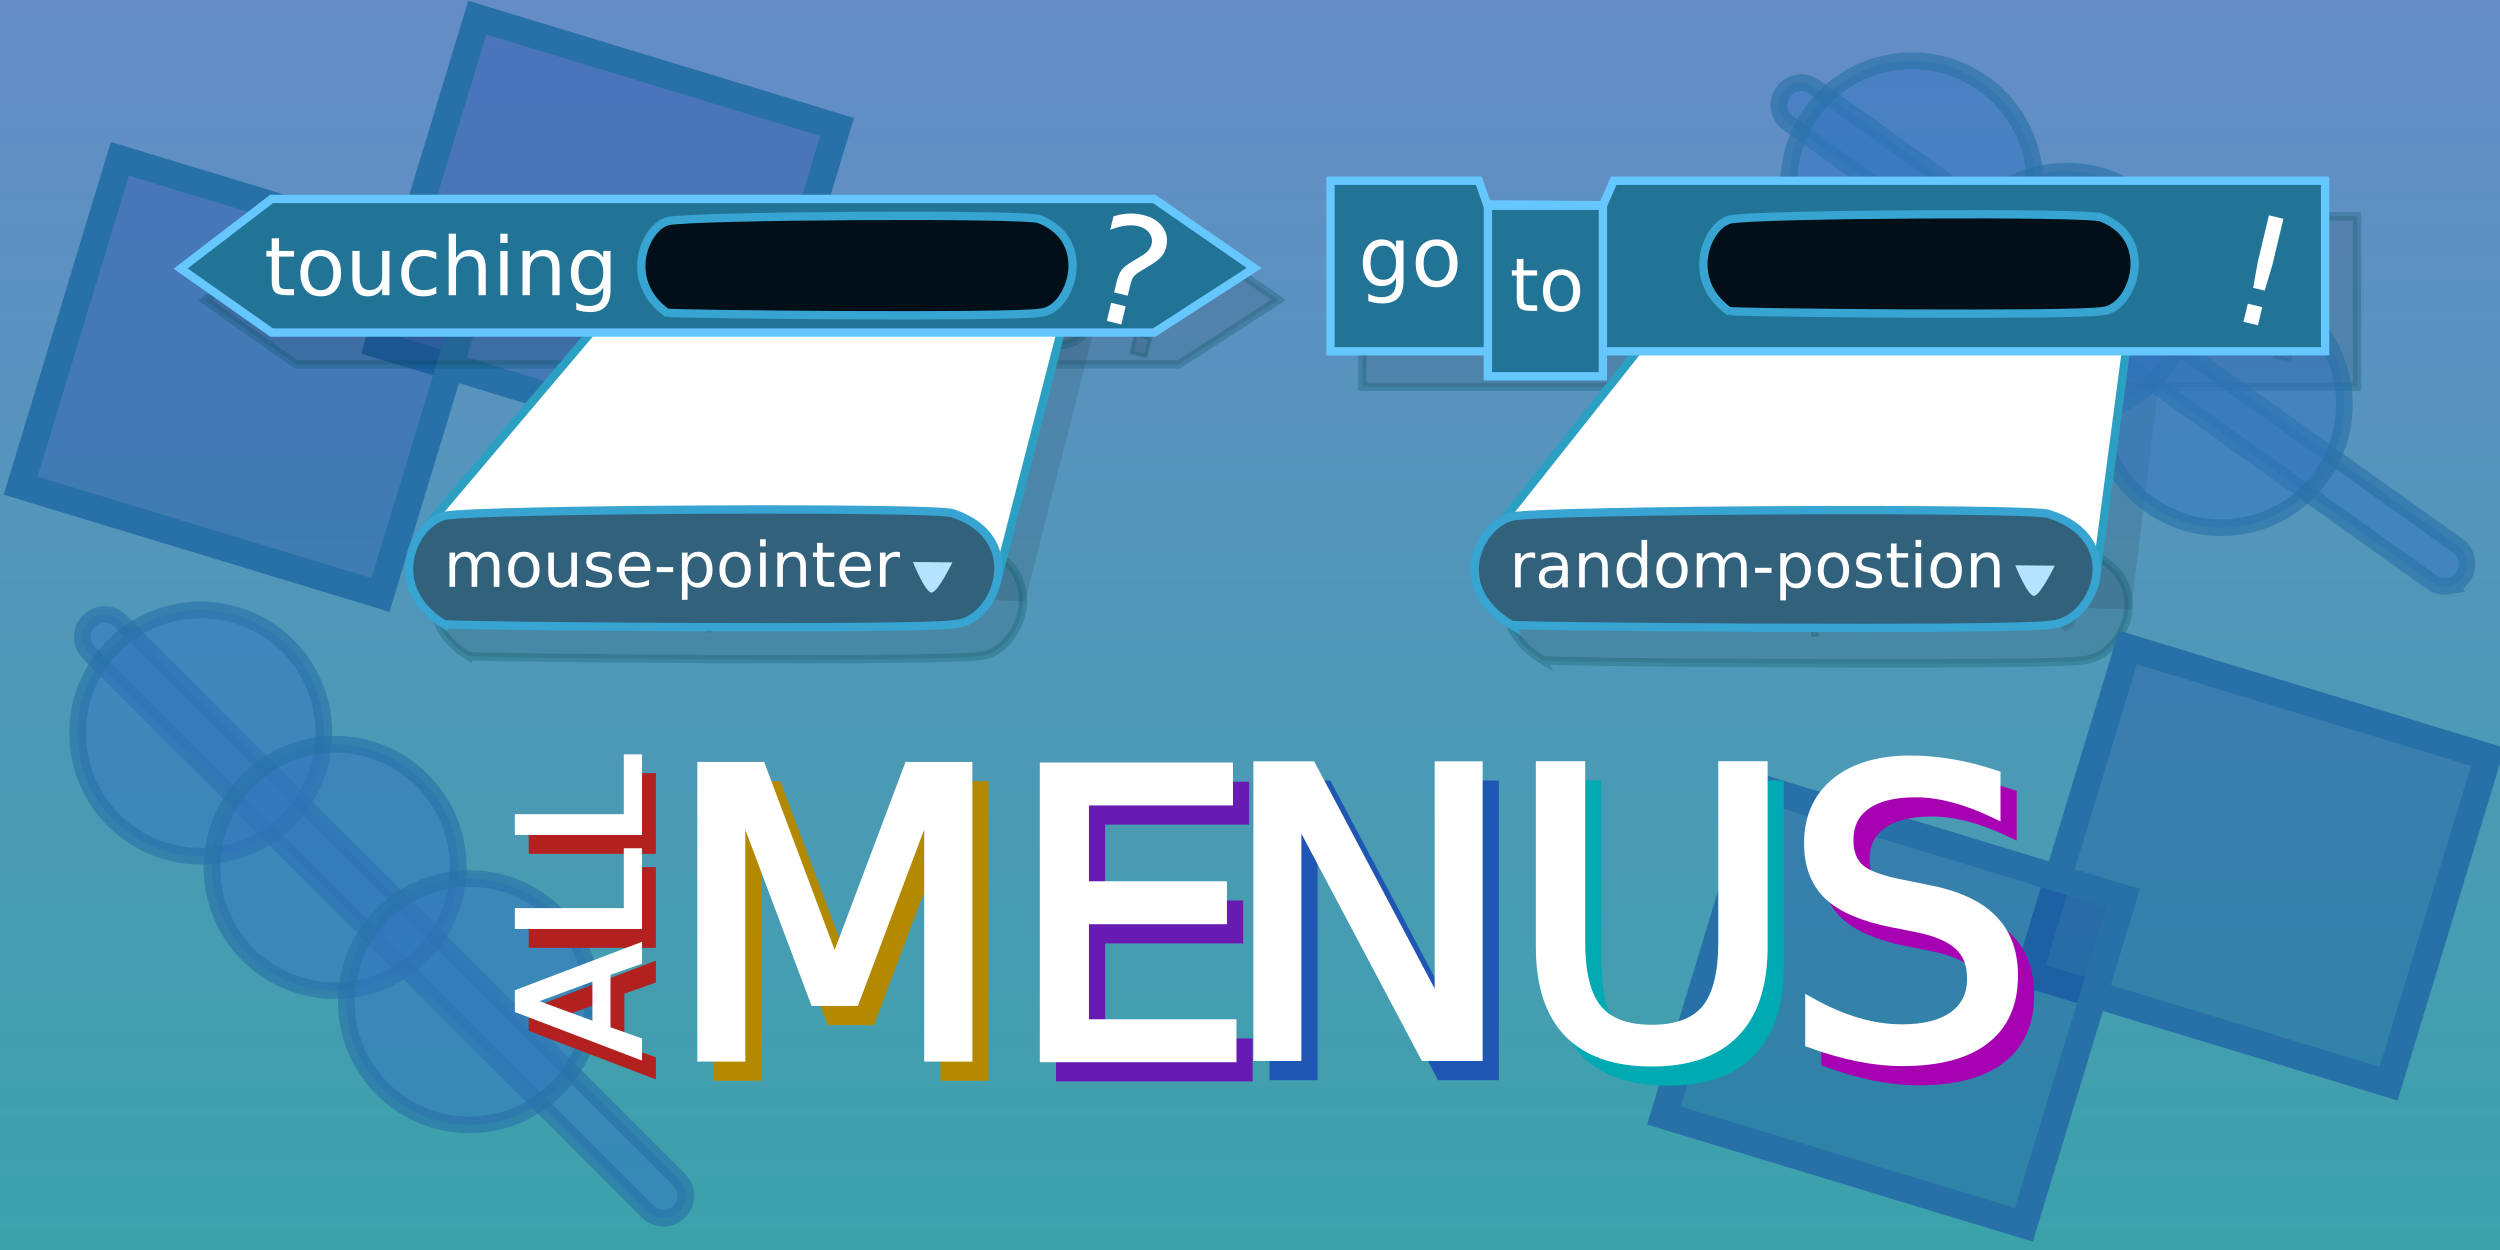
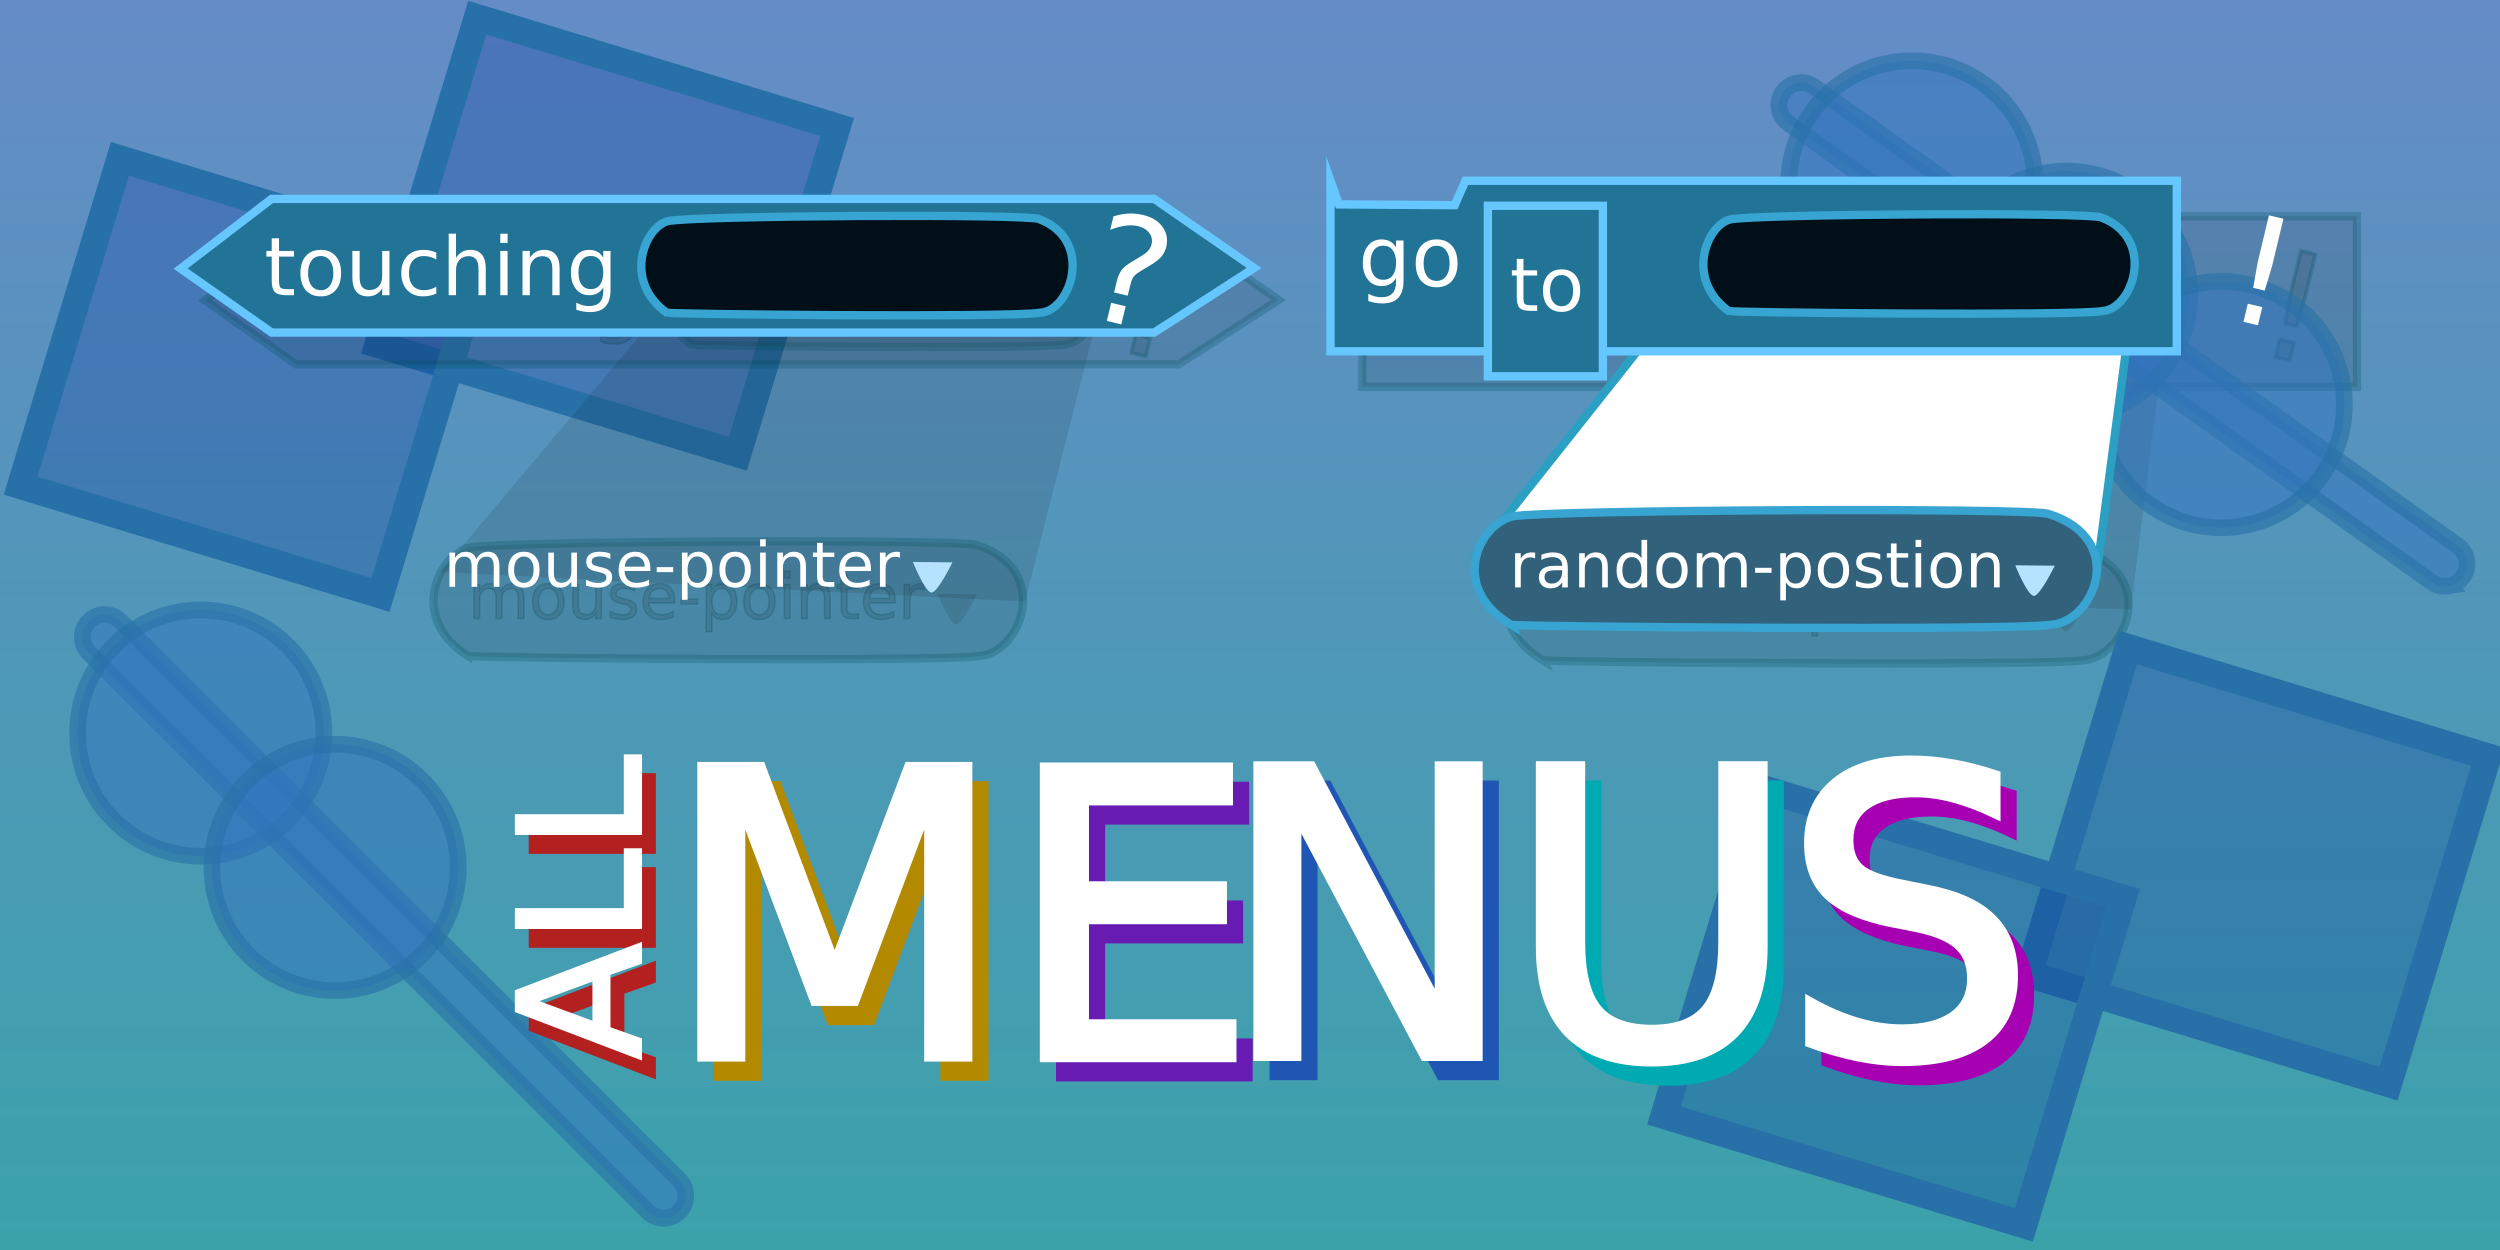
<svg xmlns="http://www.w3.org/2000/svg" width="600" height="300" viewBox="0 0 600 300">
  <rect x="0" y="0" width="600" height="300" fill="#808080" stroke="none" />
  <defs>
    <linearGradient id="a" x1="300" x2="300" y1="-.132" y2="300.132" gradientTransform="matrix(.998 0 0 .999 .688 .132)" gradientUnits="userSpaceOnUse">
      <stop offset="0" stop-color="#658cc7" />
      <stop offset="1" stop-color="#3ba2aa" />
    </linearGradient>
  </defs>
  <path fill="url(#a)" d="M0 300V0h600v300z" style="fill:url(#a);fill-rule:nonzero;stroke-linecap:butt;stroke-linejoin:miter;stroke-miterlimit:10;stroke-dasharray:none;stroke-dashoffset:0" />
  <g fill-opacity=".102" stroke="#004d5a" stroke-opacity=".259" style="fill-rule:nonzero;stroke-linecap:butt;stroke-linejoin:miter;stroke-miterlimit:10;stroke-dasharray:none;stroke-dashoffset:0">
    <path stroke="none" d="m362.362 141.011 53.859-67.891 104.223.096-9.019 73.091z" />
    <path stroke-width="2" d="M326.965 92.844V51.916h35.594l2.012 5.671 27.808.183 2.561-5.854h170.737v40.928z" />
    <path d="M18.164-11.191q0-3.906-1.621-6.055-1.602-2.148-4.512-2.148-2.891 0-4.512 2.148-1.602 2.148-1.602 6.055 0 3.887 1.602 6.035Q9.141-3.008 12.031-3.008q2.91 0 4.512-2.148 1.621-2.148 1.621-6.035zm3.594 8.477q0 5.586-2.48 8.301-2.48 2.734-7.598 2.734-1.895 0-3.574-.293-1.68-.273-3.262-.859V3.672q1.582.859 3.125 1.27 1.543.41 3.145.41 3.535 0 5.293-1.855 1.758-1.836 1.758-5.566v-1.777Q17.051-1.914 15.312-.957 13.574 0 11.152 0 7.129 0 4.668-3.066 2.207-6.133 2.207-11.191q0-5.078 2.461-8.145 2.461-3.066 6.484-3.066 2.422 0 4.16.957 1.738.957 2.852 2.891V-21.875h3.594zM37.637-19.355q-2.891 0-4.57 2.266-1.68 2.246-1.68 6.172 0 3.926 1.66 6.191 1.68 2.246 4.59 2.246 2.871 0 4.551-2.266 1.68-2.266 1.68-6.172 0-3.887-1.68-6.152-1.68-2.285-4.551-2.285zm0-3.047q4.688 0 7.363 3.047 2.676 3.047 2.676 8.438 0 5.371-2.676 8.438Q42.324.566 37.637.566q-4.707 0-7.383-3.047-2.656-3.066-2.656-8.438 0-5.391 2.656-8.438 2.676-3.047 7.383-3.047z" aria-label="go" style="font-size:40px;font-family:&quot;Sans Serif&quot;" transform="matrix(.5 0 0 .5 333.621 77.19)" />
    <path d="M7.324-28.086V-21.875h7.402v2.793H7.324v11.875q0 2.676.723 3.437.742.762 2.988.762h3.691V0h-3.691Q6.875 0 5.293-1.543 3.711-3.105 3.711-7.207V-19.082H1.074V-21.875h2.637v-6.211zm20.605 8.73q-2.891 0-4.57 2.266-1.68 2.246-1.68 6.172 0 3.926 1.66 6.191 1.68 2.246 4.59 2.246 2.871 0 4.551-2.266 1.68-2.266 1.68-6.172 0-3.887-1.68-6.152-1.68-2.285-4.551-2.285zm0-3.047q4.688 0 7.363 3.047 2.676 3.047 2.676 8.438 0 5.371-2.676 8.438Q32.617.566 27.93.566q-4.707 0-7.383-3.047-2.656-3.066-2.656-8.438 0-5.391 2.656-8.438 2.676-3.047 7.383-3.047z" aria-label="to" style="font-size:40px;font-family:&quot;Sans Serif&quot;" transform="translate(370.021 83.131) scale(.444)" />
    <path d="M6.035-4.961H10V0H6.035Zm0-24.199H10v12.793l-.391 6.973H6.445l-.41-6.973Z" aria-label="!" style="font-size:40px;font-family:&quot;Sans Serif&quot;" transform="matrix(.877 .21 -.21 .877 540.786 84.501)" />
    <path stroke-width="2" d="M370.326 158.479c-15.33-9.138-7.469-24.422.446-26.018 7.916-1.596 125.509-2.139 128.586-.566 19.117 6.053 10.926 25.989.446 26.583-9.227 1.449-128.696.467-129.479 0z" />
    <path d="M16.445-18.516q-.605-.352-1.328-.508-.703-.176-1.562-.176-3.047 0-4.688 1.992-1.621 1.973-1.621 5.684V0H3.633v-21.875h3.613v3.398q1.133-1.992 2.949-2.949 1.816-.977 4.414-.977.371 0 .82.059.449.039.996.137zm13.711 7.52q-4.355 0-6.035.996-1.68.996-1.68 3.398 0 1.914 1.25 3.047 1.27 1.113 3.438 1.113 2.988 0 4.785-2.109 1.816-2.129 1.816-5.645v-.801zm7.168-1.484V0h-3.594v-3.32Q32.5-1.328 30.664-.371q-1.836.938-4.492.938-3.359 0-5.352-1.875-1.973-1.895-1.973-5.059 0-3.691 2.461-5.566 2.48-1.875 7.383-1.875h5.039v-.352q0-2.48-1.641-3.828-1.621-1.367-4.57-1.367-1.875 0-3.652.449-1.777.449-3.418 1.348v-3.32q1.973-.762 3.828-1.133 1.855-.391 3.613-.391 4.746 0 7.09 2.461 2.344 2.461 2.344 7.461zm25.586-.723V0h-3.594v-13.086q0-3.105-1.211-4.648-1.211-1.543-3.633-1.543-2.91 0-4.59 1.855-1.68 1.855-1.68 5.059V0h-3.613v-21.875h3.613v3.398q1.289-1.973 3.027-2.949 1.758-.977 4.043-.977 3.77 0 5.703 2.344 1.934 2.324 1.934 6.855zm21.562-5.352v-11.836h3.594V0h-3.594v-3.281q-1.133 1.953-2.871 2.91-1.719.938-4.141.938-3.965 0-6.465-3.164-2.48-3.164-2.48-8.32 0-5.156 2.48-8.32 2.5-3.164 6.465-3.164 2.422 0 4.141.957 1.738.938 2.871 2.891zm-12.246 7.637q0 3.965 1.621 6.23 1.641 2.246 4.492 2.246 2.852 0 4.492-2.246 1.641-2.266 1.641-6.23 0-3.965-1.641-6.211-1.641-2.266-4.492-2.266-2.852 0-4.492 2.266-1.621 2.246-1.621 6.211zm31.719-8.438q-2.891 0-4.57 2.266-1.68 2.246-1.68 6.172 0 3.926 1.66 6.191 1.68 2.246 4.59 2.246 2.871 0 4.551-2.266 1.68-2.266 1.68-6.172 0-3.887-1.68-6.152-1.68-2.285-4.551-2.285zm0-3.047q4.688 0 7.363 3.047 2.676 3.047 2.676 8.438 0 5.371-2.676 8.438-2.676 3.047-7.363 3.047-4.707 0-7.383-3.047-2.656-3.066-2.656-8.438 0-5.391 2.656-8.438 2.676-3.047 7.383-3.047zm33.027 4.727q1.348-2.422 3.223-3.574 1.875-1.152 4.414-1.152 3.418 0 5.273 2.402 1.855 2.383 1.855 6.797V0H148.125v-13.086q0-3.145-1.113-4.668-1.113-1.523-3.398-1.523-2.793 0-4.414 1.855-1.621 1.855-1.621 5.059V0h-3.613v-13.086q0-3.164-1.113-4.668-1.113-1.523-3.438-1.523-2.754 0-4.375 1.875-1.621 1.855-1.621 5.039V0h-3.613v-21.875h3.613v3.398q1.23-2.012 2.949-2.969 1.719-.957 4.082-.957 2.383 0 4.043 1.211 1.68 1.211 2.48 3.516zm20.117 5.117h10.527v3.203h-10.527zm19.727 9.277V8.32h-3.613V-21.875h3.613v3.32q1.133-1.953 2.852-2.891 1.738-.957 4.141-.957 3.984 0 6.465 3.164 2.5 3.164 2.5 8.32 0 5.156-2.5 8.32-2.48 3.164-6.465 3.164-2.402 0-4.141-.938-1.719-.957-2.852-2.91Zm12.227-7.637q0-3.965-1.641-6.211-1.621-2.266-4.473-2.266-2.852 0-4.492 2.266-1.621 2.246-1.621 6.211 0 3.965 1.621 6.23 1.641 2.246 4.492 2.246 2.852 0 4.473-2.246 1.641-2.266 1.641-6.23zm18.164-8.438q-2.891 0-4.57 2.266-1.68 2.246-1.68 6.172 0 3.926 1.66 6.191 1.68 2.246 4.59 2.246 2.871 0 4.551-2.266 1.68-2.266 1.68-6.172 0-3.887-1.68-6.152-1.68-2.285-4.551-2.285zm0-3.047q4.688 0 7.363 3.047 2.676 3.047 2.676 8.438 0 5.371-2.676 8.438-2.676 3.047-7.363 3.047-4.707 0-7.383-3.047-2.656-3.066-2.656-8.438 0-5.391 2.656-8.438 2.676-3.047 7.383-3.047zm29.941 1.172v3.398q-1.523-.781-3.164-1.172-1.641-.391-3.398-.391-2.676 0-4.023.82-1.328.82-1.328 2.461 0 1.25.957 1.973.957.703 3.848 1.348l1.23.273q3.828.82 5.43 2.324 1.621 1.484 1.621 4.16 0 3.047-2.422 4.824-2.402 1.777-6.621 1.777-1.758 0-3.672-.352-1.895-.332-4.004-1.016V-4.512q1.992 1.035 3.926 1.562 1.934.508 3.828.508 2.539 0 3.906-.859 1.367-.879 1.367-2.461 0-1.465-.996-2.246-.977-.781-4.316-1.504l-1.25-.293q-3.34-.703-4.824-2.148-1.484-1.465-1.484-4.004 0-3.086 2.188-4.766 2.188-1.68 6.211-1.68 1.992 0 3.75.293t3.242.879zm10.449-6.855V-21.875H255v2.793h-7.402v11.875q0 2.676.723 3.437.742.762 2.988.762H255V0h-3.691q-4.16 0-5.742-1.543-1.582-1.563-1.582-5.664V-19.082h-2.637V-21.875h2.637v-6.211zm12.129 6.211h3.594V0h-3.594zm0-8.516h3.594v4.551h-3.594zm19.59 11.035q-2.891 0-4.57 2.266-1.68 2.246-1.68 6.172 0 3.926 1.66 6.191 1.68 2.246 4.59 2.246 2.871 0 4.551-2.266 1.68-2.266 1.68-6.172 0-3.887-1.68-6.152-1.68-2.285-4.551-2.285zm0-3.047q4.688 0 7.363 3.047 2.676 3.047 2.676 8.438 0 5.371-2.676 8.438-2.676 3.047-7.363 3.047-4.707 0-7.383-3.047-2.656-3.066-2.656-8.438 0-5.391 2.656-8.438 2.676-3.047 7.383-3.047zm34.18 9.199V0h-3.594v-13.086q0-3.105-1.211-4.648-1.211-1.543-3.633-1.543-2.91 0-4.59 1.855t-1.68 5.059V0h-3.613v-21.875h3.613v3.398q1.289-1.973 3.027-2.949 1.758-.977 4.043-.977 3.77 0 5.703 2.344 1.934 2.324 1.934 6.855z" aria-label="random-postion" style="font-size:40px;font-family:&quot;Sans Serif&quot;" transform="translate(369.911 149.511) scale(.375)" />
    <path stroke="none" d="M495.802 151.539c-1.563.015-4.503-7.336-4.503-7.336l9.496.09s-3.519 7.232-4.993 7.246z" />
    <path stroke-width="2" d="M422.528 83.176c-10.63-7.713-5.179-20.611.31-21.959 5.488-1.347 87.022-1.805 89.156-.477 13.255 5.109 7.575 21.934.31 22.436-6.397 1.223-89.232.394-89.775 0z" />
  </g>
  <g fill="#3274bf" fill-opacity=".51" stroke="#2871a8" stroke-opacity=".627" stroke-width="4" style="fill-rule:nonzero;stroke-linecap:butt;stroke-linejoin:miter;stroke-miterlimit:10;stroke-dasharray:none;stroke-dashoffset:0">
    <path d="M587.61 140.64c-1.356.227-2.798-.064-4.007-.922L429.187 29.582c-2.414-1.722-2.976-5.08-1.254-7.494 1.722-2.414 5.08-2.976 7.494-1.254l154.415 110.131c2.414 1.722 2.976 5.08 1.254 7.494-.863 1.205-2.132 1.954-3.487 2.181z" />
    <path d="M488.003 39.263c2.695 16.098-8.171 31.332-24.268 34.027-16.098 2.695-31.332-8.171-34.027-24.268-2.695-16.098 8.171-31.332 24.268-34.027 16.098-2.695 31.332 8.171 34.027 24.268z" />
    <path d="M494.035 100.113c-16.286-1.077-28.616-15.152-27.539-31.439 1.077-16.286 15.152-28.616 31.438-27.539 16.286 1.077 28.616 15.152 27.539 31.439-1.077 16.286-15.152 28.616-31.438 27.539z" />
    <path d="M562.249 92.213c2.695 16.098-8.174 31.337-24.272 34.032-16.098 2.695-31.333-8.175-34.027-24.273-2.695-16.098 8.171-31.332 24.268-34.027 16.098-2.695 31.337 8.174 34.031 24.267z" />
  </g>
  <g fill="#3274bf" fill-opacity=".51" stroke="#2871a8" stroke-opacity=".627" stroke-width="4" style="fill-rule:nonzero;stroke-linecap:butt;stroke-linejoin:miter;stroke-miterlimit:10;stroke-dasharray:none;stroke-dashoffset:0">
    <path d="M159.235 292.361c-1.374 0-2.749-.525-3.799-1.571L21.323 156.672c-2.096-2.096-2.096-5.502 0-7.598 2.096-2.096 5.502-2.096 7.598 0l134.113 134.113c2.096 2.096 2.096 5.502 0 7.598-1.051 1.046-2.425 1.576-3.799 1.576z" />
    <path d="M77.732 175.931c0 16.322-13.231 29.553-29.553 29.553-16.322 0-29.553-13.231-29.553-29.553 0-16.322 13.231-29.553 29.553-29.553 16.322 0 29.553 13.231 29.553 29.553z" />
    <path d="M73.636 236.942c-15.885-3.751-25.721-19.669-21.97-35.554 3.751-15.885 19.669-25.721 35.554-21.97 15.885 3.751 25.721 19.669 21.97 35.554-3.751 15.885-19.669 25.721-35.554 21.97z" />
-     <path d="M142.218 240.411c0 16.322-13.236 29.557-29.557 29.557-16.322 0-29.553-13.236-29.553-29.557 0-16.322 13.231-29.553 29.553-29.553 16.322 0 29.557 13.236 29.557 29.553z" />
  </g>
  <path fill="#02299a" fill-opacity=".243" stroke="#2871a8" stroke-width="6.5" d="m90.722 82.674 23.824-78.433 86.369 26.235-23.824 78.433Z" style="fill-rule:nonzero;stroke-linecap:butt;stroke-linejoin:miter;stroke-miterlimit:10;stroke-dasharray:none;stroke-dashoffset:0" />
  <path fill="#02299a" fill-opacity=".243" stroke="#2871a8" stroke-width="6.5" d="m4.95 116.555 23.824-78.433 86.369 26.235-23.824 78.433ZM486.889 233.838l23.824-78.433 86.369 26.235-23.824 78.433z" style="fill-rule:nonzero;stroke-linecap:butt;stroke-linejoin:miter;stroke-miterlimit:10;stroke-dasharray:none;stroke-dashoffset:0" />
  <path fill="#02299a" fill-opacity=".243" stroke="#2871a8" stroke-width="6.5" d="m399.352 267.719 23.824-78.433 86.369 26.235-23.824 78.433z" style="fill-rule:nonzero;stroke-linecap:butt;stroke-linejoin:miter;stroke-miterlimit:10;stroke-dasharray:none;stroke-dashoffset:0" />
  <g font-family="'Sans Serif'" font-size="40" style="fill-rule:nonzero;stroke-linecap:butt;stroke-linejoin:miter;stroke-miterlimit:10;stroke-dasharray:none;stroke-dashoffset:0">
    <path d="M13.672-25.273 8.32-10.762H19.043Zm-2.227-3.887h4.473L27.031 0h-4.102l-2.656-7.48H7.129L4.473 0H.312Zm19.844 0h3.945v25.84h14.199V0H31.289Zm22.285 0h3.945v25.84H71.719V0H53.574Z" aria-label="ALL" style="fill:#b32020;stroke:#b32020" transform="rotate(-90 207.774 50.865) scale(1.012)" />
    <path d="M3.926-29.16h5.879L17.246-9.316l7.48-19.844h5.879V0h-3.848v-25.605L19.238-5.605h-3.965L7.754-25.605V0H3.926Z" aria-label="M" style="fill:#b38900;stroke:#b38900" transform="translate(163.063 258.207) scale(2.385)" />
    <path d="M3.926-29.16H22.363v3.32H7.871v8.633H21.758v3.32H7.871v10.566H22.715V0H3.926Z" aria-label="E" style="fill:#671bb3;stroke:#671bb3" transform="translate(245.265 258.348) scale(2.385)" />
    <path d="M3.926-29.16h5.312L22.168-4.766v-24.395h3.828V0h-5.312L7.754-24.395V0H3.926Z" aria-label="N" style="fill:#2056b3;stroke:#2056b3" transform="translate(296.525 258.062) scale(2.385)" />
    <path d="M3.477-29.16h3.965v17.715q0 4.688 1.699 6.758 1.699 2.051 5.508 2.051 3.789 0 5.488-2.051 1.699-2.07 1.699-6.758v-17.715h3.965v18.203q0 5.703-2.832 8.613Q20.156.566 14.648.566q-5.527 0-8.359-2.91-2.812-2.91-2.812-8.613z" aria-label="U" style="fill:#00aab3;stroke:#00aab3" transform="translate(365.383 258.03) scale(2.385)" />
    <path d="M21.406-28.203v3.848q-2.246-1.074-4.238-1.602-1.992-.527-3.848-.527-3.223 0-4.98 1.25-1.738 1.25-1.738 3.555 0 1.934 1.152 2.93 1.172.977 4.414 1.582l2.383.488q4.414.84 6.504 2.969 2.109 2.109 2.109 5.664 0 4.238-2.852 6.426Q17.48.566 11.992.566q-2.07 0-4.414-.469-2.324-.469-4.824-1.387v-4.062q2.402 1.348 4.707 2.031 2.305.684 4.531.684 3.379 0 5.215-1.328 1.836-1.328 1.836-3.789 0-2.148-1.328-3.359-1.309-1.211-4.316-1.816l-2.402-.469q-4.414-.879-6.387-2.754-1.973-1.875-1.973-5.215 0-3.867 2.715-6.094Q8.086-29.688 12.871-29.688q2.051 0 4.18.371t4.355 1.113z" aria-label="S" style="fill:#a700b3;stroke:#a700b3" transform="translate(431.759 257.933) scale(2.385)" />
    <path d="M13.672-25.273 8.32-10.762H19.043Zm-2.227-3.887h4.473L27.031 0h-4.102l-2.656-7.48H7.129L4.473 0H.312Zm19.844 0h3.945v25.84h14.199V0H31.289Zm22.285 0h3.945v25.84H71.719V0H53.574Z" aria-label="ALL" style="fill:#fff;stroke:#fff" transform="rotate(-90 203.849 50.269) scale(1.012)" />
    <path d="M3.926-29.16h5.879L17.246-9.316l7.48-19.844h5.879V0h-3.848v-25.605L19.238-5.605h-3.965L7.754-25.605V0H3.926Z" aria-label="M" style="fill:#fff;stroke:#fff" transform="translate(159.183 253.599) scale(2.385)" />
    <path d="M3.926-29.16H22.363v3.32H7.871v8.633H21.758v3.32H7.871v10.566H22.715V0H3.926Z" aria-label="E" style="fill:#fff;stroke:#fff" transform="translate(241.385 253.74) scale(2.385)" />
    <path d="M3.926-29.16h5.312L22.168-4.766v-24.395h3.828V0h-5.312L7.754-24.395V0H3.926Z" aria-label="N" style="fill:#fff;stroke:#fff" transform="translate(292.644 253.454) scale(2.385)" />
    <path d="M3.477-29.16h3.965v17.715q0 4.688 1.699 6.758 1.699 2.051 5.508 2.051 3.789 0 5.488-2.051 1.699-2.07 1.699-6.758v-17.715h3.965v18.203q0 5.703-2.832 8.613Q20.156.566 14.648.566q-5.527 0-8.359-2.91-2.812-2.91-2.812-8.613z" aria-label="U" style="fill:#fff;stroke:#fff" transform="translate(361.503 253.422) scale(2.385)" />
    <path d="M21.406-28.203v3.848q-2.246-1.074-4.238-1.602-1.992-.527-3.848-.527-3.223 0-4.98 1.25-1.738 1.25-1.738 3.555 0 1.934 1.152 2.93 1.172.977 4.414 1.582l2.383.488q4.414.84 6.504 2.969 2.109 2.109 2.109 5.664 0 4.238-2.852 6.426Q17.48.566 11.992.566q-2.07 0-4.414-.469-2.324-.469-4.824-1.387v-4.062q2.402 1.348 4.707 2.031 2.305.684 4.531.684 3.379 0 5.215-1.328 1.836-1.328 1.836-3.789 0-2.148-1.328-3.359-1.309-1.211-4.316-1.816l-2.402-.469q-4.414-.879-6.387-2.754-1.973-1.875-1.973-5.215 0-3.867 2.715-6.094Q8.086-29.688 12.871-29.688q2.051 0 4.18.371t4.355 1.113z" aria-label="S" style="fill:#fff;stroke:#fff" transform="translate(427.879 253.325) scale(2.385)" />
  </g>
  <g fill-opacity=".102" stroke="#004d5a" stroke-opacity=".259" style="fill-rule:nonzero;stroke-linecap:butt;stroke-linejoin:miter;stroke-miterlimit:10;stroke-dasharray:none;stroke-dashoffset:0">
    <path stroke="none" d="m105.671 137.32 53.946-63.974 103.828 2.404-17.439 68.631z" />
    <path stroke-width="2" d="m71.079 87.465-21.849-15.358 21.849-16.728h211.803l23.991 16.588-23.991 15.498Z" />
    <path d="M7.324-28.086V-21.875h7.402v2.793H7.324v11.875q0 2.676.723 3.437.742.762 2.988.762h3.691V0h-3.691Q6.875 0 5.293-1.543 3.711-3.105 3.711-7.207V-19.082H1.074V-21.875h2.637v-6.211zm20.605 8.73q-2.891 0-4.57 2.266-1.68 2.246-1.68 6.172 0 3.926 1.66 6.191 1.68 2.246 4.59 2.246 2.871 0 4.551-2.266 1.68-2.266 1.68-6.172 0-3.887-1.68-6.152-1.68-2.285-4.551-2.285zm0-3.047q4.688 0 7.363 3.047 2.676 3.047 2.676 8.438 0 5.371-2.676 8.438Q32.617.566 27.93.566q-4.707 0-7.383-3.047-2.656-3.066-2.656-8.438 0-5.391 2.656-8.438 2.676-3.047 7.383-3.047zm15.625 13.77V-21.875h3.594v13.105q0 3.105 1.211 4.668 1.211 1.543 3.633 1.543 2.91 0 4.59-1.855 1.699-1.855 1.699-5.059V-21.875H61.875V0h-3.594v-3.359q-1.309 1.992-3.047 2.969-1.719.957-4.004.957-3.77 0-5.723-2.344-1.953-2.344-1.953-6.855zm9.043-13.77zm32.422 1.367v3.359q-1.523-.84-3.066-1.25-1.523-.43-3.086-.43-3.496 0-5.43 2.227-1.934 2.207-1.934 6.211 0 4.004 1.934 6.23 1.934 2.207 5.43 2.207 1.562 0 3.086-.41 1.543-.43 3.066-1.27v3.32q-1.504.703-3.125 1.055-1.602.352-3.418.352-4.941 0-7.852-3.105-2.91-3.105-2.91-8.379 0-5.352 2.93-8.418 2.949-3.066 8.066-3.066 1.66 0 3.242.352 1.582.332 3.066 1.016zm24.434 7.832V0h-3.594v-13.086q0-3.105-1.211-4.648-1.211-1.543-3.633-1.543-2.91 0-4.59 1.855-1.68 1.855-1.68 5.059V0h-3.613v-30.391h3.613v11.914q1.289-1.973 3.027-2.949 1.758-.977 4.043-.977 3.77 0 5.703 2.344 1.934 2.324 1.934 6.855zm7.168-8.672h3.594V0h-3.594zm0-8.516h3.594v4.551h-3.594zm29.297 17.188V0h-3.594v-13.086q0-3.105-1.211-4.648-1.211-1.543-3.633-1.543-2.91 0-4.59 1.855-1.68 1.855-1.68 5.059V0h-3.613v-21.875h3.613v3.398q1.289-1.973 3.027-2.949 1.758-.977 4.043-.977 3.77 0 5.703 2.344 1.934 2.324 1.934 6.855zm21.562 2.012q0-3.906-1.621-6.055-1.602-2.148-4.512-2.148-2.891 0-4.512 2.148-1.602 2.148-1.602 6.055 0 3.887 1.602 6.035 1.621 2.148 4.512 2.148 2.91 0 4.512-2.148 1.621-2.148 1.621-6.035zm3.594 8.477q0 5.586-2.48 8.301-2.48 2.734-7.598 2.734-1.895 0-3.574-.293-1.68-.273-3.262-.859V3.672q1.582.859 3.125 1.27 1.543.41 3.145.41 3.535 0 5.293-1.855 1.758-1.836 1.758-5.566v-1.777q-1.113 1.934-2.852 2.891Q162.891 0 160.469 0q-4.023 0-6.484-3.066-2.461-3.066-2.461-8.125 0-5.078 2.461-8.145 2.461-3.066 6.484-3.066 2.422 0 4.16.957 1.738.957 2.852 2.891V-21.875h3.594z" aria-label="touching" style="font-size:40px;font-family:&quot;Sans Serif&quot;" transform="translate(69.29 78.5) scale(.486)" />
    <path d="M7.637-4.961h3.965V0H7.637Zm3.848-2.871H7.754v-3.008q0-1.973.547-3.242.547-1.27 2.305-2.949l1.758-1.738q1.113-1.035 1.602-1.953.508-.918.508-1.875 0-1.738-1.289-2.812-1.27-1.074-3.379-1.074-1.543 0-3.301.684-1.738.684-3.633 1.992v-3.672q1.836-1.113 3.711-1.66 1.895-.547 3.906-.547 3.594 0 5.762 1.895 2.188 1.895 2.188 5 0 1.484-.703 2.832-.703 1.328-2.461 3.008l-1.719 1.68q-.918.918-1.309 1.445-.371.508-.527.996-.117.41-.176.996-.059.586-.059 1.602z" aria-label="?" style="font-size:40px;font-family:&quot;Sans Serif&quot;" transform="matrix(.877 .21 -.21 .877 264.828 83.071)" />
    <path stroke-width="2" d="M112.345 157.442c-14.527-9.138-7.077-24.422.423-26.018 7.501-1.596 118.928-2.139 121.844-.566 18.115 6.053 10.353 25.989.423 26.583-8.743 1.449-121.948.467-122.69 0z" />
    <path d="M20.801-17.676q1.348-2.422 3.223-3.574 1.875-1.152 4.414-1.152 3.418 0 5.273 2.402 1.855 2.383 1.855 6.797V0h-3.613v-13.086q0-3.145-1.113-4.668-1.113-1.523-3.398-1.523-2.793 0-4.414 1.855-1.621 1.855-1.621 5.059V0h-3.613v-13.086q0-3.164-1.113-4.668-1.113-1.523-3.437-1.523-2.754 0-4.375 1.875-1.621 1.855-1.621 5.039V0H3.633v-21.875h3.613v3.398q1.23-2.012 2.949-2.969 1.719-.957 4.082-.957 2.383 0 4.043 1.211Q20-19.98 20.801-17.676zm30.41-1.68q-2.891 0-4.57 2.266-1.68 2.246-1.68 6.172 0 3.926 1.66 6.191 1.68 2.246 4.59 2.246 2.871 0 4.551-2.266 1.68-2.266 1.68-6.172 0-3.887-1.68-6.152-1.68-2.285-4.551-2.285zm0-3.047q4.688 0 7.363 3.047Q61.25-16.309 61.25-10.918q0 5.371-2.676 8.438Q55.898.566 51.211.566q-4.707 0-7.383-3.047-2.656-3.066-2.656-8.438 0-5.391 2.656-8.438 2.676-3.047 7.383-3.047zm15.625 13.77V-21.875h3.594v13.105q0 3.105 1.211 4.668 1.211 1.543 3.633 1.543 2.91 0 4.59-1.855Q81.562-6.27 81.562-9.473V-21.875h3.594V0H81.562v-3.359q-1.309 1.992-3.047 2.969-1.719.957-4.004.957-3.77 0-5.723-2.344-1.953-2.344-1.953-6.855zm9.043-13.77zm30.625 1.172v3.398q-1.523-.781-3.164-1.172-1.641-.391-3.398-.391-2.676 0-4.023.82-1.328.82-1.328 2.461 0 1.25.957 1.973.957.703 3.848 1.348l1.23.273q3.828.82 5.43 2.324 1.621 1.484 1.621 4.16 0 3.047-2.422 4.824Q102.852.566 98.633.566q-1.758 0-3.672-.352-1.895-.332-4.004-1.016V-4.512q1.992 1.035 3.926 1.562 1.934.508 3.828.508 2.539 0 3.906-.859 1.367-.879 1.367-2.461 0-1.465-.996-2.246-.977-.781-4.316-1.504l-1.25-.293q-3.34-.703-4.824-2.148-1.484-1.465-1.484-4.004 0-3.086 2.188-4.766 2.188-1.68 6.211-1.68 1.992 0 3.75.293t3.242.879zm25.605 9.395v1.758h-16.523q.234 3.711 2.227 5.664 2.012 1.934 5.586 1.934 2.07 0 4.004-.508 1.953-.508 3.867-1.523v3.398q-1.934.82-3.965 1.25-2.031.43-4.121.43-5.234 0-8.301-3.047-3.047-3.047-3.047-8.242 0-5.371 2.891-8.516 2.91-3.164 7.832-3.164 4.414 0 6.973 2.852 2.578 2.832 2.578 7.715zm-3.594-1.055q-.039-2.949-1.66-4.707-1.602-1.758-4.258-1.758-3.008 0-4.824 1.699-1.797 1.699-2.07 4.785zm7.676.332h10.527v3.203h-10.527zm19.727 9.277V8.32h-3.613V-21.875h3.613v3.32q1.133-1.953 2.852-2.891 1.738-.957 4.141-.957 3.984 0 6.465 3.164 2.5 3.164 2.5 8.32 0 5.156-2.5 8.32-2.48 3.164-6.465 3.164-2.402 0-4.141-.938-1.719-.957-2.852-2.91Zm12.227-7.637q0-3.965-1.641-6.211-1.621-2.266-4.473-2.266t-4.492 2.266q-1.621 2.246-1.621 6.211 0 3.965 1.621 6.23 1.641 2.246 4.492 2.246T166.504-4.688q1.641-2.266 1.641-6.23zm18.164-8.438q-2.891 0-4.57 2.266-1.68 2.246-1.68 6.172 0 3.926 1.66 6.191 1.68 2.246 4.59 2.246 2.871 0 4.551-2.266 1.68-2.266 1.68-6.172 0-3.887-1.68-6.152-1.68-2.285-4.551-2.285zm0-3.047q4.688 0 7.363 3.047 2.676 3.047 2.676 8.438 0 5.371-2.676 8.438-2.676 3.047-7.363 3.047-4.707 0-7.383-3.047-2.656-3.066-2.656-8.438 0-5.391 2.656-8.438 2.676-3.047 7.383-3.047zm15.996.527h3.594V0h-3.594zm0-8.516h3.594v4.551h-3.594zm29.297 17.188V0h-3.594v-13.086q0-3.105-1.211-4.648-1.211-1.543-3.633-1.543-2.91 0-4.59 1.855t-1.68 5.059V0h-3.613v-21.875h3.613v3.398q1.289-1.973 3.027-2.949 1.758-.977 4.043-.977 3.77 0 5.703 2.344 1.934 2.324 1.934 6.855zm10.723-14.883V-21.875h7.402v2.793h-7.402v11.875q0 2.676.723 3.437.742.762 2.988.762h3.691V0h-3.691q-4.16 0-5.742-1.543-1.582-1.563-1.582-5.664V-19.082h-2.637V-21.875h2.637v-6.211zm30.84 16.25v1.758h-16.523q.234 3.711 2.227 5.664 2.012 1.934 5.586 1.934 2.07 0 4.004-.508 1.953-.508 3.867-1.523v3.398q-1.934.82-3.965 1.25-2.031.43-4.121.43-5.234 0-8.301-3.047-3.047-3.047-3.047-8.242 0-5.371 2.891-8.516 2.91-3.164 7.832-3.164 4.414 0 6.973 2.852 2.578 2.832 2.578 7.715zm-3.594-1.055q-.039-2.949-1.66-4.707-1.602-1.758-4.258-1.758-3.008 0-4.824 1.699-1.797 1.699-2.07 4.785zm22.168-5.625q-.605-.352-1.328-.508-.703-.176-1.562-.176-3.047 0-4.688 1.992-1.621 1.973-1.621 5.684V0h-3.613v-21.875h3.613v3.398q1.133-1.992 2.949-2.949 1.816-.977 4.414-.977.371 0 .82.059.449.039.996.137z" aria-label="mouse-pointer" style="font-size:40px;font-family:&quot;Sans Serif&quot;" transform="translate(112.389 148.474) scale(.375)" />
    <path stroke="none" d="M229.474 149.859c-1.563.015-4.503-7.336-4.503-7.336l9.496.09s-3.519 7.232-4.993 7.246z" />
    <path stroke-width="2" d="M165.868 82.685c-10.629-7.713-5.179-20.611.31-21.959 5.488-1.347 87.022-1.805 89.156-.477 13.255 5.109 7.575 21.934.31 22.436-6.397 1.223-89.232.394-89.775 0z" />
  </g>
-   <path fill="#fff" stroke="#2ba0c3" stroke-width="2" d="m103.041 125.605 50.693-59.907 103.828 2.404-17.829 69.605z" style="fill-rule:nonzero;stroke-linecap:butt;stroke-linejoin:miter;stroke-miterlimit:10;stroke-dasharray:none;stroke-dashoffset:0" />
  <path fill="#227496" stroke="#66c7ff" stroke-width="2" d="m65.197 79.817-21.849-15.358 21.849-16.728h211.803l23.991 16.588-23.991 15.498z" style="fill-rule:nonzero;stroke-linecap:butt;stroke-linejoin:miter;stroke-miterlimit:10;stroke-dasharray:none;stroke-dashoffset:0" />
  <path d="M66.966 57.206v3.018h3.597v1.357h-3.597v5.77q0 1.3.351 1.67.361.37 1.452.37h1.794v1.461H68.769q-2.021 0-2.79-.75-.769-.759-.769-2.752v-5.77H63.929v-1.357h1.281v-3.018zm10.012 4.242q-1.404 0-2.221 1.101-.816 1.091-.816 2.999t.807 3.008q.816 1.091 2.23 1.091 1.395 0 2.211-1.101.816-1.101.816-2.999 0-1.888-.816-2.989-.816-1.11-2.211-1.11zm0-1.48q2.278 0 3.578 1.48 1.3 1.48 1.3 4.1 0 2.61-1.3 4.1-1.3 1.48-3.578 1.48-2.287 0-3.587-1.48-1.291-1.49-1.291-4.1 0-2.619 1.291-4.1 1.3-1.48 3.587-1.48zm7.592 6.69v-6.434h1.746v6.368q0 1.509.588 2.268.588.75 1.765.75 1.414 0 2.23-.902.826-.902.826-2.458v-6.026h1.746v10.628h-1.746v-1.632q-.636.968-1.48 1.442-.835.465-1.945.465-1.832 0-2.78-1.139-.949-1.139-.949-3.331zm4.394-6.69zm15.753.664v1.632q-.74-.408-1.49-.607-.74-.209-1.499-.209-1.699 0-2.638 1.082-.939 1.072-.939 3.018 0 1.945.939 3.027.939 1.072 2.638 1.072.759 0 1.499-.199.75-.209 1.49-.617v1.613q-.731.342-1.518.512-.778.171-1.661.171-2.401 0-3.815-1.509-1.414-1.509-1.414-4.071 0-2.6 1.423-4.09 1.433-1.49 3.919-1.49.807 0 1.575.171.769.161 1.49.493zm11.872 3.805v6.415h-1.746v-6.358q0-1.509-.588-2.259t-1.765-.75q-1.414 0-2.23.902-.816.902-.816 2.458v6.007H107.686V56.086h1.756v5.789q.626-.958 1.471-1.433.854-.474 1.964-.474 1.832 0 2.771 1.139.939 1.129.939 3.331zm3.483-4.213h1.746v10.628h-1.746zm0-4.137h1.746v2.211h-1.746zm14.234 8.351v6.415h-1.746v-6.358q0-1.509-.588-2.259t-1.765-.75q-1.414 0-2.23.902-.816.902-.816 2.458v6.007h-1.756V60.223h1.756v1.651q.626-.958 1.471-1.433.854-.474 1.964-.474 1.831 0 2.771 1.139.939 1.129.939 3.331zm10.477.977q0-1.898-.788-2.942-.778-1.044-2.192-1.044-1.404 0-2.192 1.044-.778 1.044-.778 2.942 0 1.888.778 2.932.788 1.044 2.192 1.044 1.414 0 2.192-1.044.788-1.044.788-2.932zm1.746 4.119q0 2.714-1.205 4.033-1.205 1.329-3.691 1.329-.92 0-1.737-.142-.816-.133-1.585-.418v-1.699q.769.418 1.518.617.75.199 1.528.199 1.718 0 2.572-.902.854-.892.854-2.705v-.864q-.541.939-1.385 1.404-.845.465-2.021.465-1.955 0-3.151-1.49-1.196-1.49-1.196-3.948 0-2.467 1.196-3.957 1.196-1.49 3.151-1.49 1.177 0 2.021.465.845.465 1.385 1.404v-1.613h1.746z" aria-label="touching" style="font-size:19.435px;font-family:&quot;Sans Serif&quot;;fill:#fff;stroke-width:.486;stroke-miterlimit:10" />
  <path d="m266.68 72.677 3.475.832-1.041 4.349-3.475-.832zm3.975-1.71-3.27-.782.631-2.637q.414-1.729 1.159-2.727.746-.998 2.639-2.102l1.905-1.155q1.193-.674 1.814-1.376.638-.698.838-1.537.365-1.524-.54-2.736-.888-1.208-2.737-1.65-1.353-.324-3.037-.093-1.667.235-3.602.984l.77-3.219q1.843-.591 3.601-.677 1.775-.082 3.539.34 3.15.754 4.653 2.869 1.52 2.119.869 4.842-.311 1.301-1.21 2.335-.895 1.017-2.788 2.12l-1.859 1.112q-.997.612-1.45.992-.432.367-.671.763-.189.335-.363.836-.174.501-.387 1.392z" aria-label="?" style="font-size:36.052px;font-family:&quot;Sans Serif&quot;;fill:#fff;stroke-width:.901;stroke-miterlimit:10" />
-   <path fill="#32617c" stroke="#37a4d2" stroke-width="2" d="M106.462 149.794c-14.527-9.138-7.077-24.422.423-26.018 7.501-1.596 118.928-2.139 121.844-.566 18.115 6.053 10.353 25.989.423 26.583-8.743 1.449-121.948.467-122.69 0z" style="fill-rule:nonzero;stroke-linecap:butt;stroke-linejoin:miter;stroke-miterlimit:10;stroke-dasharray:none;stroke-dashoffset:0" />
  <path d="M114.313 134.193q.506-.909 1.209-1.341.704-.432 1.657-.432 1.283 0 1.979.902.696.894.696 2.551v4.955h-1.356v-4.911q0-1.18-.418-1.752-.418-.572-1.275-.572-1.048 0-1.657.696-.608.696-.608 1.898v4.64h-1.356v-4.911q0-1.187-.418-1.752-.418-.572-1.29-.572-1.034 0-1.642.704-.608.696-.608 1.891v4.64h-1.356v-8.209h1.356v1.275q.462-.755 1.107-1.114.645-.359 1.532-.359.894 0 1.517.454.63.454.931 1.319zm11.413-.63q-1.085 0-1.715.85-.63.843-.63 2.316 0 1.473.623 2.324.63.843 1.723.843 1.077 0 1.708-.85.63-.85.63-2.316 0-1.459-.63-2.309-.63-.858-1.708-.858zm0-1.143q1.759 0 2.763 1.143 1.004 1.143 1.004 3.167 0 2.016-1.004 3.167-1.004 1.143-2.763 1.143-1.767 0-2.771-1.143-.997-1.151-.997-3.167 0-2.023.997-3.167 1.004-1.143 2.771-1.143zm5.864 5.168v-4.97h1.349v4.918q0 1.165.454 1.752.454.579 1.363.579 1.092 0 1.723-.696.638-.696.638-1.898v-4.654h1.349v8.209h-1.349v-1.261q-.491.748-1.143 1.114-.645.359-1.503.359-1.415 0-2.148-.88-.733-.88-.733-2.573zm3.394-5.168zm11.493.44v1.275q-.572-.293-1.187-.44-.616-.147-1.275-.147-1.004 0-1.51.308-.498.308-.498.924 0 .469.359.74.359.264 1.444.506l.462.103q1.437.308 2.038.872.608.557.608 1.561 0 1.143-.909 1.81-.902.667-2.485.667-.66 0-1.378-.132-.711-.125-1.503-.381v-1.393q.748.388 1.473.586.726.191 1.437.191.953 0 1.466-.323.513-.33.513-.924 0-.55-.374-.843-.366-.293-1.62-.564l-.469-.11q-1.253-.264-1.81-.806-.557-.55-.557-1.503 0-1.158.821-1.788.821-.63 2.331-.63.748 0 1.407.11t1.217.33zm9.609 3.526v.66h-6.201q.088 1.393.836 2.126.755.726 2.096.726.777 0 1.503-.191.733-.191 1.451-.572v1.275q-.726.308-1.488.469-.762.161-1.547.161-1.964 0-3.115-1.143-1.143-1.143-1.143-3.093 0-2.016 1.085-3.196 1.092-1.187 2.939-1.187 1.657 0 2.617 1.07.968 1.063.968 2.895zm-1.349-.396q-.015-1.107-.623-1.766-.601-.66-1.598-.66-1.129 0-1.81.638-.674.638-.777 1.796zm2.881.125h3.951v1.202h-3.951zm7.403 3.482v4.354h-1.356v-11.332h1.356v1.246q.425-.733 1.07-1.085.652-.359 1.554-.359 1.495 0 2.426 1.187.938 1.187.938 3.123 0 1.935-.938 3.123-.931 1.187-2.426 1.187-.902 0-1.554-.352-.645-.359-1.07-1.092zm4.588-2.866q0-1.488-.616-2.331-.608-.85-1.679-.85t-1.686.85q-.608.843-.608 2.331 0 1.488.608 2.338.616.843 1.686.843t1.679-.843q.616-.85.616-2.338zm6.817-3.167q-1.085 0-1.715.85-.63.843-.63 2.316 0 1.473.623 2.324.63.843 1.723.843 1.077 0 1.708-.85.63-.85.63-2.316 0-1.459-.63-2.309-.63-.858-1.708-.858zm0-1.143q1.759 0 2.763 1.143 1.004 1.143 1.004 3.167 0 2.016-1.004 3.167-1.004 1.143-2.763 1.143-1.766 0-2.771-1.143-.997-1.151-.997-3.167 0-2.023.997-3.167 1.004-1.143 2.771-1.143zm6.003.198h1.349v8.209h-1.349zm0-3.196h1.349v1.708h-1.349zm10.995 6.45v4.955h-1.349v-4.911q0-1.165-.454-1.745-.454-.579-1.363-.579-1.092 0-1.723.696-.63.696-.63 1.898v4.64h-1.356v-8.209h1.356v1.275q.484-.74 1.136-1.107.66-.366 1.517-.366 1.415 0 2.14.88.726.872.726 2.573zm4.024-5.585v2.331h2.778v1.048h-2.778v4.457q0 1.004.271 1.29.279.286 1.121.286h1.385v1.129h-1.385q-1.561 0-2.155-.579-.594-.586-.594-2.126v-4.457h-.99v-1.048h.99v-2.331zm11.574 6.098v.66h-6.201q.088 1.393.836 2.126.755.726 2.096.726.777 0 1.503-.191.733-.191 1.451-.572v1.275q-.726.308-1.488.469-.762.161-1.547.161-1.964 0-3.115-1.143-1.143-1.143-1.143-3.093 0-2.016 1.085-3.196 1.092-1.187 2.939-1.187 1.657 0 2.617 1.07.968 1.063.968 2.895zm-1.349-.396q-.015-1.107-.623-1.766-.601-.66-1.598-.66-1.129 0-1.81.638-.674.638-.777 1.796zm8.319-2.111q-.227-.132-.498-.191-.264-.066-.586-.066-1.143 0-1.759.748-.608.74-.608 2.133v4.325h-1.356v-8.209h1.356v1.275q.425-.748 1.107-1.107.682-.366 1.657-.366.139 0 .308.022.169.015.374.051z" aria-label="mouse-pointer" style="font-size:15.012px;font-family:&quot;Sans Serif&quot;;fill:#fff;stroke-width:.375;stroke-miterlimit:10" />
  <path fill="#b5e3ff" d="M223.591 142.211c-1.563.015-4.503-7.336-4.503-7.336l9.496.09s-3.519 7.232-4.993 7.246z" style="fill-rule:nonzero;stroke-linecap:butt;stroke-linejoin:miter;stroke-miterlimit:10;stroke-dasharray:none;stroke-dashoffset:0" />
  <path fill="#000f18" stroke="#37a4d2" stroke-width="2" d="M159.986 75.037c-10.629-7.713-5.179-20.611.31-21.959 5.488-1.347 87.022-1.805 89.156-.477 13.255 5.109 7.575 21.934.31 22.436-6.397 1.223-89.232.394-89.775 0z" style="fill-rule:nonzero;stroke-linecap:butt;stroke-linejoin:miter;stroke-miterlimit:10;stroke-dasharray:none;stroke-dashoffset:0" />
  <path fill="#fff" stroke="#2ba0c3" stroke-width="2" d="m354.714 132.481 53.859-67.891 104.223.096-9.657 73.251z" style="fill-rule:nonzero;stroke-linecap:butt;stroke-linejoin:miter;stroke-miterlimit:10;stroke-dasharray:none;stroke-dashoffset:0" />
-   <path fill="#227496" stroke="#66c7ff" stroke-width="2" d="M319.317 84.313V43.386h35.594l2.012 5.671 27.808.183 2.561-5.854h170.737v40.928z" style="fill-rule:nonzero;stroke-linecap:butt;stroke-linejoin:miter;stroke-miterlimit:10;stroke-dasharray:none;stroke-dashoffset:0" />
+   <path fill="#227496" stroke="#66c7ff" stroke-width="2" d="M319.317 84.313V43.386l2.012 5.671 27.808.183 2.561-5.854h170.737v40.928z" style="fill-rule:nonzero;stroke-linecap:butt;stroke-linejoin:miter;stroke-miterlimit:10;stroke-dasharray:none;stroke-dashoffset:0" />
  <path fill="#227496" stroke="#66c7ff" stroke-width="2" d="M357.089 90.307V49.38h27.606v40.928z" style="fill-rule:nonzero;stroke-linecap:butt;stroke-linejoin:miter;stroke-miterlimit:10;stroke-dasharray:none;stroke-dashoffset:0" />
  <path d="M335.055 63.064q0-1.953-.811-3.027-.801-1.074-2.256-1.074-1.445 0-2.256 1.074-.801 1.074-.801 3.027 0 1.943.801 3.018.811 1.074 2.256 1.074 1.455 0 2.256-1.074.811-1.074.811-3.018zm1.797 4.238q0 2.793-1.24 4.15-1.24 1.367-3.799 1.367-.947 0-1.787-.146-.84-.137-1.631-.43V70.495q.791.43 1.562.635.771.205 1.572.205 1.768 0 2.646-.928.879-.918.879-2.783v-.889q-.557.967-1.426 1.445-.869.479-2.08.479-2.012 0-3.242-1.533t-1.23-4.062q0-2.539 1.23-4.072 1.23-1.533 3.242-1.533 1.211 0 2.08.479.869.479 1.426 1.445v-1.66h1.797zm7.939-8.32q-1.445 0-2.285 1.133-.84 1.123-.84 3.086 0 1.963.83 3.096.84 1.123 2.295 1.123 1.436 0 2.275-1.133.84-1.133.84-3.086 0-1.943-.84-3.076-.84-1.143-2.275-1.143zm0-1.523q2.344 0 3.682 1.523 1.338 1.523 1.338 4.219 0 2.686-1.338 4.219-1.338 1.523-3.682 1.523-2.354 0-3.691-1.523-1.328-1.533-1.328-4.219 0-2.695 1.328-4.219 1.338-1.523 3.691-1.523z" aria-label="go" style="font-size:20px;font-family:&quot;Sans Serif&quot;;fill:#fff;stroke-width:.5;stroke-miterlimit:10" />
  <path d="M365.628 62.123v2.759h3.289v1.241h-3.289v5.276q0 1.189.321 1.527.33.338 1.328.338h1.64v1.336h-1.64q-1.848 0-2.551-.685-.703-.694-.703-2.516v-5.276h-1.171v-1.241h1.171v-2.759zm9.154 3.879q-1.284 0-2.03 1.007-.746.998-.746 2.742t.738 2.751q.746.998 2.039.998 1.276 0 2.022-1.007.746-1.007.746-2.742 0-1.727-.746-2.733-.746-1.015-2.022-1.015zm0-1.354q2.083 0 3.271 1.354 1.189 1.354 1.189 3.749 0 2.386-1.189 3.749-1.189 1.354-3.271 1.354-2.091 0-3.28-1.354-1.18-1.362-1.18-3.749 0-2.395 1.18-3.749 1.189-1.354 3.28-1.354z" aria-label="to" style="font-size:17.771px;font-family:&quot;Sans Serif&quot;;fill:#fff;stroke-width:.444;stroke-miterlimit:10" />
  <path d="m539.469 72.887 3.475.832-1.041 4.349-3.475-.832zm5.076-21.212 3.475.832-2.683 11.214-1.805 6.03-2.774-.664 1.103-6.198z" aria-label="!" style="font-size:36.052px;font-family:&quot;Sans Serif&quot;;fill:#fff;stroke-width:.901;stroke-miterlimit:10" />
  <path fill="#32617c" stroke="#37a4d2" stroke-width="2" d="M362.678 149.949c-15.33-9.138-7.469-24.422.446-26.018 7.916-1.596 125.509-2.139 128.586-.566 19.117 6.053 10.926 25.989.446 26.583-9.227 1.449-128.696.467-129.479 0z" style="fill-rule:nonzero;stroke-linecap:butt;stroke-linejoin:miter;stroke-miterlimit:10;stroke-dasharray:none;stroke-dashoffset:0" />
  <path d="M368.435 134.032q-.227-.132-.498-.191-.264-.066-.586-.066-1.143 0-1.759.748-.608.74-.608 2.133v4.325h-1.356v-8.209h1.356v1.275q.425-.748 1.107-1.107.682-.366 1.657-.366.139 0 .308.022.169.015.374.051zm5.146 2.822q-1.635 0-2.265.374-.63.374-.63 1.275 0 .718.469 1.143.476.418 1.29.418 1.121 0 1.796-.792.682-.799.682-2.118v-.301zm2.69-.557v4.684h-1.349v-1.246q-.462.748-1.151 1.107-.689.352-1.686.352-1.261 0-2.008-.704-.74-.711-.74-1.898 0-1.385.924-2.089.931-.704 2.771-.704h1.891v-.132q0-.931-.616-1.437-.608-.513-1.715-.513-.704 0-1.371.169t-1.283.506v-1.246q.74-.286 1.437-.425.696-.147 1.356-.147 1.781 0 2.661.924.88.924.88 2.8zm9.602-.271v4.955h-1.349v-4.911q0-1.165-.454-1.745-.454-.579-1.363-.579-1.092 0-1.723.696-.63.696-.63 1.898v4.64h-1.356v-8.209h1.356v1.275q.484-.74 1.136-1.107.66-.366 1.517-.366 1.415 0 2.14.88.726.872.726 2.573zm8.092-2.008v-4.442h1.349v11.405h-1.349v-1.231q-.425.733-1.077 1.092-.645.352-1.554.352-1.488 0-2.426-1.187-.931-1.187-.931-3.123 0-1.935.931-3.123.938-1.187 2.426-1.187.909 0 1.554.359.652.352 1.077 1.085zm-4.596 2.866q0 1.488.608 2.338.616.843 1.686.843 1.07 0 1.686-.843.616-.85.616-2.338 0-1.488-.616-2.331-.616-.85-1.686-.85-1.07 0-1.686.85-.608.843-.608 2.331zm11.904-3.167q-1.085 0-1.715.85-.63.843-.63 2.316 0 1.473.623 2.324.63.843 1.723.843 1.077 0 1.708-.85.63-.85.63-2.316 0-1.459-.63-2.309-.63-.858-1.708-.858zm0-1.143q1.759 0 2.763 1.143 1.004 1.143 1.004 3.167 0 2.016-1.004 3.167-1.004 1.143-2.763 1.143-1.767 0-2.771-1.143-.997-1.151-.997-3.167 0-2.023.997-3.167 1.004-1.143 2.771-1.143zm12.395 1.774q.506-.909 1.209-1.341.704-.432 1.657-.432 1.283 0 1.979.902.696.894.696 2.551v4.955h-1.356v-4.911q0-1.18-.418-1.752-.418-.572-1.275-.572-1.048 0-1.657.696-.608.696-.608 1.898v4.64h-1.356v-4.911q0-1.187-.418-1.752-.418-.572-1.29-.572-1.034 0-1.642.704-.608.696-.608 1.891v4.64h-1.356v-8.209h1.356v1.275q.462-.755 1.107-1.114.645-.359 1.532-.359.894 0 1.517.454.63.454.931 1.319zm7.55 1.92h3.951v1.202h-3.951zm7.403 3.482v4.354h-1.356v-11.332h1.356v1.246q.425-.733 1.07-1.085.652-.359 1.554-.359 1.495 0 2.426 1.187.938 1.187.938 3.123 0 1.935-.938 3.123-.931 1.187-2.426 1.187-.902 0-1.554-.352-.645-.359-1.07-1.092zm4.588-2.866q0-1.488-.616-2.331-.608-.85-1.679-.85t-1.686.85q-.608.843-.608 2.331 0 1.488.608 2.338.616.843 1.686.843t1.679-.843q.616-.85.616-2.338zm6.817-3.167q-1.085 0-1.715.85-.63.843-.63 2.316 0 1.473.623 2.324.63.843 1.723.843 1.077 0 1.708-.85.63-.85.63-2.316 0-1.459-.63-2.309-.63-.858-1.708-.858zm0-1.143q1.759 0 2.763 1.143 1.004 1.143 1.004 3.167 0 2.016-1.004 3.167-1.004 1.143-2.763 1.143-1.766 0-2.771-1.143-.997-1.151-.997-3.167 0-2.023.997-3.167 1.004-1.143 2.771-1.143zm11.237.44v1.275q-.572-.293-1.187-.44-.616-.147-1.275-.147-1.004 0-1.51.308-.498.308-.498.924 0 .469.359.74.359.264 1.444.506l.462.103q1.437.308 2.038.872.608.557.608 1.561 0 1.143-.909 1.81-.902.667-2.485.667-.66 0-1.378-.132-.711-.125-1.503-.381v-1.393q.748.388 1.473.586.726.191 1.437.191.953 0 1.466-.323.513-.33.513-.924 0-.55-.374-.843-.366-.293-1.62-.564l-.469-.11q-1.253-.264-1.81-.806-.557-.55-.557-1.503 0-1.158.821-1.788.821-.63 2.331-.63.748 0 1.407.11t1.217.33zm3.921-2.573v2.331h2.778v1.048h-2.778v4.457q0 1.004.271 1.29.279.286 1.121.286h1.385v1.129h-1.385q-1.561 0-2.155-.579-.594-.586-.594-2.126v-4.457h-.99v-1.048h.99v-2.331zm4.552 2.331h1.349v8.209h-1.349zm0-3.196h1.349v1.708h-1.349zm7.352 4.141q-1.085 0-1.715.85-.63.843-.63 2.316 0 1.473.623 2.324.63.843 1.723.843 1.077 0 1.708-.85.63-.85.63-2.316 0-1.459-.63-2.309-.63-.858-1.708-.858zm0-1.143q1.759 0 2.763 1.143 1.004 1.143 1.004 3.167 0 2.016-1.004 3.167-1.004 1.143-2.763 1.143-1.766 0-2.771-1.143-.997-1.151-.997-3.167 0-2.023.997-3.167 1.004-1.143 2.771-1.143zm12.827 3.452v4.955h-1.349v-4.911q0-1.165-.454-1.745-.454-.579-1.363-.579-1.092 0-1.723.696-.63.696-.63 1.898v4.64h-1.356v-8.209h1.356v1.275q.484-.74 1.136-1.107.66-.366 1.517-.366 1.415 0 2.14.88.726.872.726 2.573z" aria-label="random-postion" style="font-size:15.012px;font-family:&quot;Sans Serif&quot;;fill:#fff;stroke-width:.375;stroke-miterlimit:10" />
  <path fill="#b5e3ff" d="M488.154 143.009c-1.563.015-4.503-7.336-4.503-7.336l9.496.09s-3.519 7.232-4.993 7.246z" style="fill-rule:nonzero;stroke-linecap:butt;stroke-linejoin:miter;stroke-miterlimit:10;stroke-dasharray:none;stroke-dashoffset:0" />
  <path fill="#000f18" stroke="#37a4d2" stroke-width="2" d="M414.88 74.645c-10.63-7.713-5.179-20.611.31-21.959 5.488-1.347 87.022-1.805 89.156-.477 13.255 5.109 7.575 21.934.31 22.436-6.397 1.223-89.232.394-89.775 0z" style="fill-rule:nonzero;stroke-linecap:butt;stroke-linejoin:miter;stroke-miterlimit:10;stroke-dasharray:none;stroke-dashoffset:0" />
</svg>